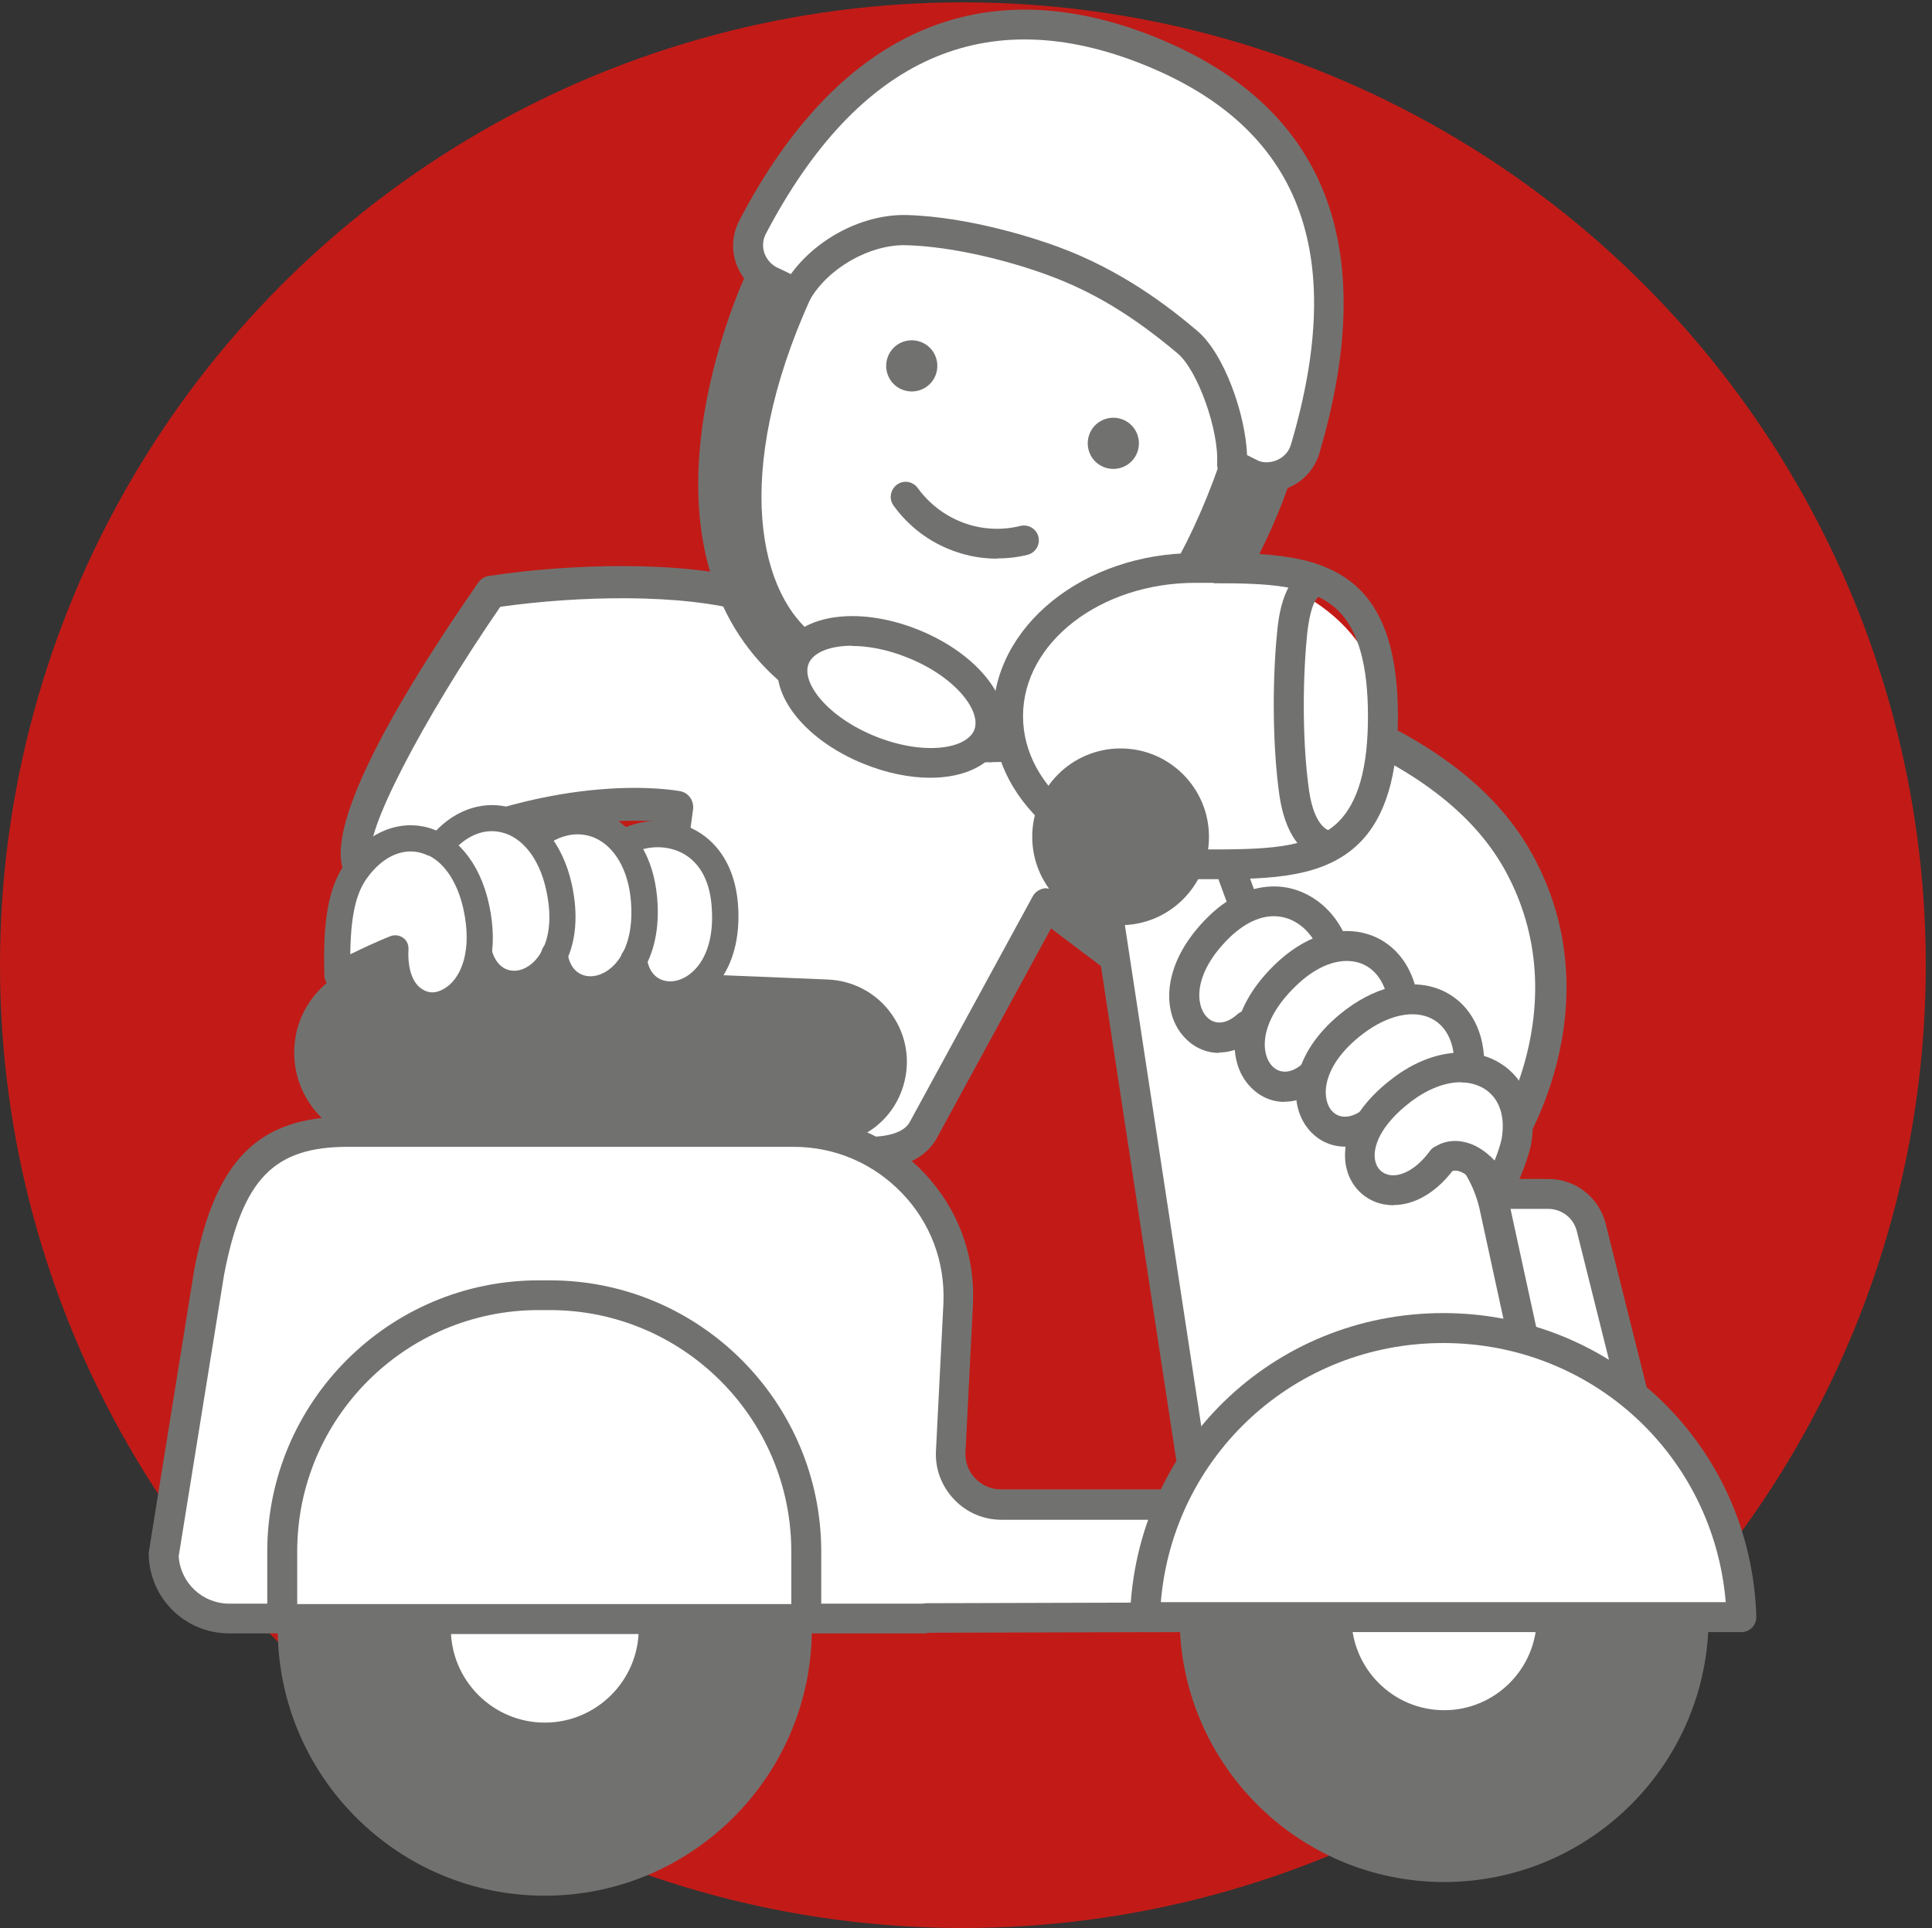
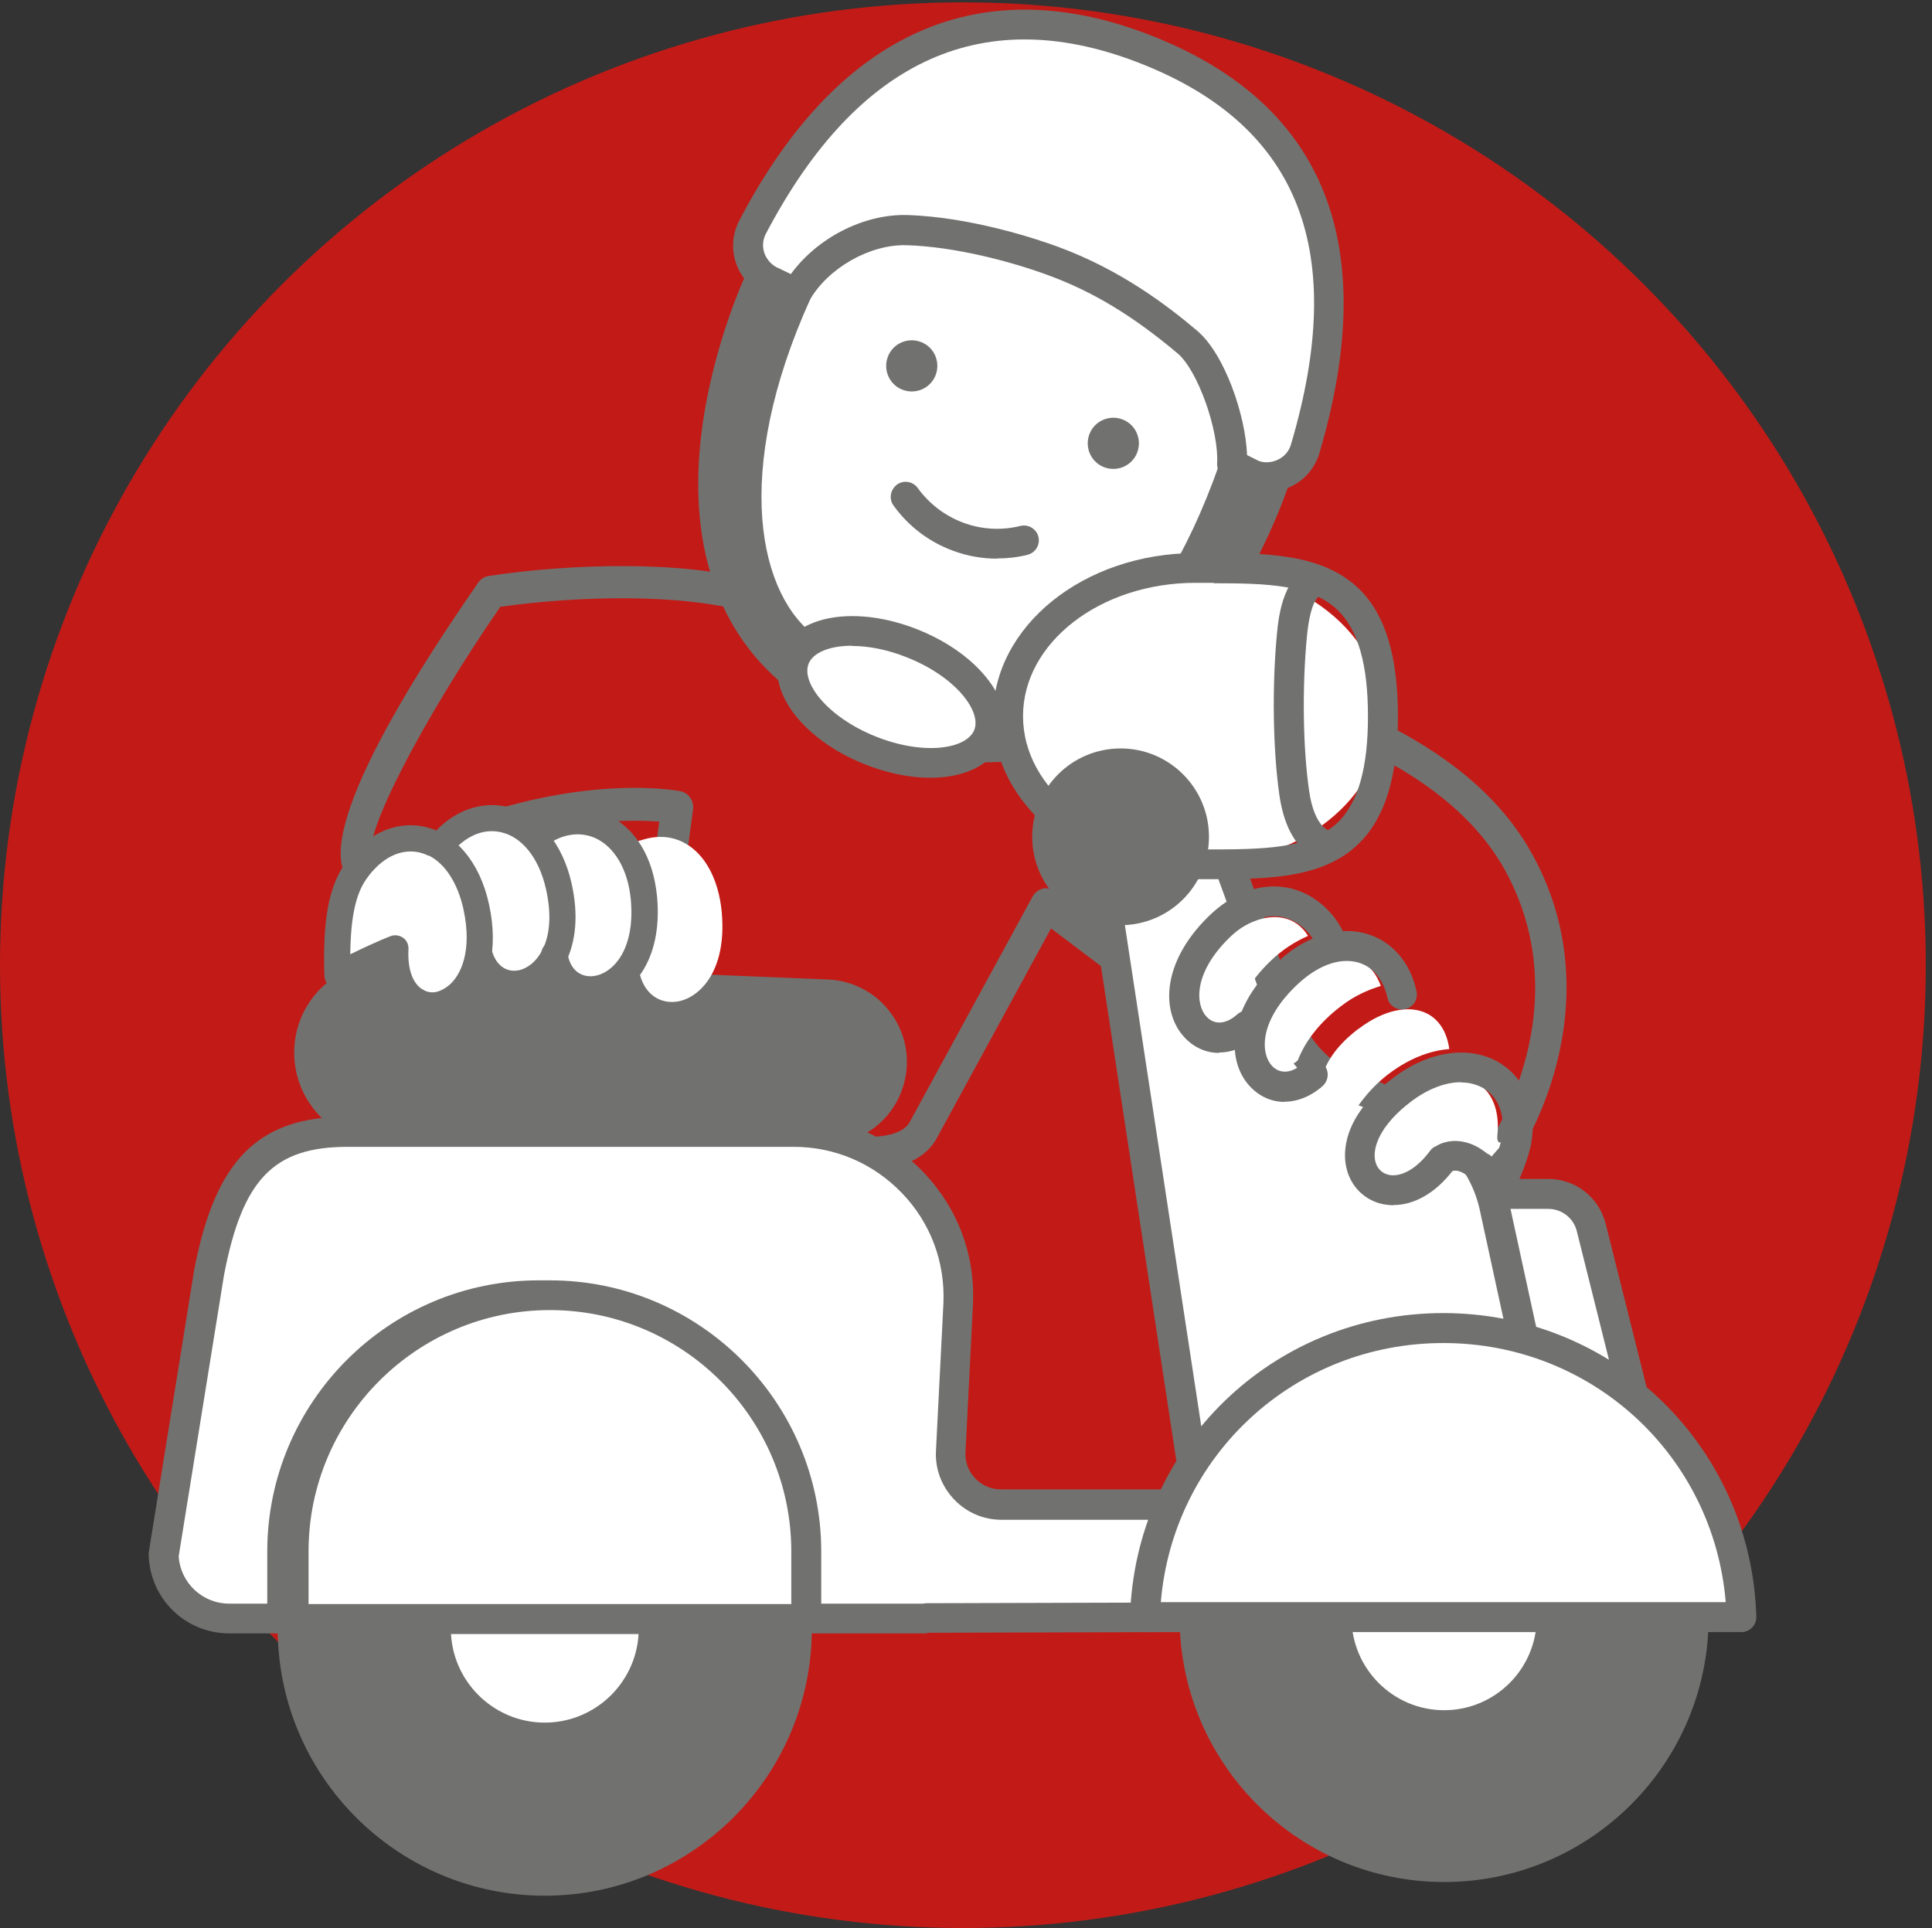
<svg xmlns="http://www.w3.org/2000/svg" viewBox="0 0 90.29 90.11">
  <rect x="0" y="0" width="90.29" height="90.11" fill="#333333" stroke="none" />
  <defs>
    <style>.cls-1{fill:#fff;}.cls-2{fill:none;}.cls-3{fill:#c21b17;}.cls-4{fill:#717270;}</style>
  </defs>
  <g id="Bollino">
    <circle class="cls-3" cx="45" cy="45.11" r="45" />
  </g>
  <g id="Moto">
    <g>
-       <path class="cls-1" d="M49.58,30.23c5.43,1.24,17.39,2.84,21.39,10.07,3.86,6.98-.59,14.73-3.31,16.17l-18.77-14.18-5.77,10.59c-1.7,2.94-11.83-.83-12.82-5.22l1.34-9.9s-5.24-1.04-12.55,2.51c-7.31,3.55,3.86-12.58,3.86-12.58,3.73-.57,8.93-.72,12.12,.21h0s14.51,2.34,14.51,2.34Z" />
      <path class="cls-4" d="M67.66,57.22c-.15,0-.31-.05-.44-.15l-18.1-13.68-5.36,9.84c-.7,1.22-2.35,1.67-4.63,1.3-3.49-.56-8.76-3.22-9.54-6.72-.02-.09-.02-.18-.01-.27l1.23-9.14c-1.62-.13-5.93-.13-11.41,2.53-.57,.28-2.31,1.12-3.17,.06-.69-.85-.81-3.76,6.12-13.76,.12-.17,.29-.28,.49-.31,3.8-.58,9.12-.73,12.42,.23l14.43,2.32s.03,0,.05,0c.65,.15,1.39,.3,2.19,.47,5.98,1.23,15.99,3.3,19.67,9.97,2.17,3.92,1.75,7.76,1.02,10.28-1.05,3.63-3.14,6.13-4.63,6.93-.11,.06-.22,.08-.34,.08Zm-18.77-15.7c.16,0,.31,.05,.44,.15l18.37,13.88c1.2-.88,2.73-3.04,3.52-5.78,.65-2.25,1.02-5.65-.89-9.11-3.36-6.07-12.95-8.05-18.68-9.23-.81-.17-1.55-.32-2.2-.47l-14.49-2.34c-3.1-.9-7.97-.77-11.58-.26-3.67,5.33-6.45,10.73-6,11.65,.01-.02,.36,.05,1.41-.46,7.44-3.61,12.78-2.61,13.01-2.57,.39,.08,.64,.45,.59,.85l-1.32,9.76c.67,2.43,4.96,4.9,8.3,5.44,1.58,.25,2.78,.04,3.13-.56l5.76-10.57c.1-.19,.28-.32,.49-.37,.05-.01,.1-.02,.16-.02Z" />
    </g>
    <g>
      <g>
        <g>
          <ellipse class="cls-1" cx="45.88" cy="21.64" rx="12.76" ry="11.89" transform="translate(8.72 56.17) rotate(-68.15)" />
          <path class="cls-4" d="M45.28,34.98c-1.48,0-2.97-.27-4.41-.85-3.13-1.25-5.54-3.74-6.8-6.99-1.25-3.24-1.21-6.85,.13-10.18,1.33-3.33,3.8-5.97,6.94-7.45,3.16-1.48,6.62-1.61,9.75-.36,6.44,2.58,9.44,10.29,6.67,17.17h0c-2.14,5.35-7.14,8.65-12.28,8.65Zm1.18-25.29c-1.59,0-3.2,.36-4.73,1.08-2.82,1.33-5.04,3.71-6.24,6.7-1.2,3-1.25,6.25-.12,9.16,1.12,2.89,3.26,5.09,6.02,6.2,5.73,2.3,12.4-.85,14.87-7.03,2.47-6.17-.17-13.06-5.9-15.36-1.26-.5-2.58-.76-3.91-.76Zm10.45,16.37h0Z" />
        </g>
        <g>
          <g>
            <path class="cls-4" d="M37.23,13.66c-4.02,8.87-2.33,14.73,.59,16.74-.11-.07-.58,.88-.42,1.33-7.95-6.07-1.82-18.83-1.82-18.83l1.65,.75Z" />
            <path class="cls-4" d="M37.42,32.44c-.16,0-.31-.05-.44-.15-3.46-2.64-4.9-6.91-4.16-12.34,.55-4.01,2.07-7.21,2.14-7.34,.17-.34,.58-.49,.92-.33l1.65,.75c.35,.16,.5,.57,.35,.92-3.71,8.19-2.42,13.97,.35,15.87,.31,.22,.4,.65,.19,.96-.05,.07-.11,.13-.17,.18-.08,.16-.18,.46-.16,.57,.1,.29,0,.6-.26,.78-.12,.08-.25,.13-.39,.13Zm-1.48-18.6c-.75,1.82-2.71,7.26-1.53,12.03-.59-3.01-.16-7.04,1.91-11.86l-.37-.17Z" />
          </g>
          <g>
            <path class="cls-4" d="M57.63,21.97c-3.22,9.19-8.3,12.21-11.8,11.64,.13,.02-.19,1.04-.61,1.26,9.94,1.11,14.32-12.35,14.32-12.35l-1.91-.54Z" />
            <path class="cls-4" d="M46.35,35.63c-.4,0-.8-.02-1.21-.07-.31-.03-.55-.26-.61-.57-.06-.3,.09-.61,.36-.75,.07-.06,.2-.33,.25-.51-.01-.08-.02-.16,0-.25,.07-.38,.42-.63,.8-.57,3.35,.55,8.05-2.7,11.03-11.18,.12-.35,.5-.54,.85-.44l1.91,.54c.18,.05,.34,.18,.43,.34,.09,.17,.11,.36,.05,.54-.05,.14-1.16,3.51-3.53,6.79-2.91,4.02-6.46,6.11-10.32,6.12Zm11.72-12.81c-1.97,5.33-4.54,8.5-7.05,10.13,4.38-2.52,6.85-8.04,7.6-9.97l-.56-.16Z" />
          </g>
          <g>
            <path class="cls-1" d="M42.35,10.75c2.3,.07,4.98,.76,6.86,1.45,2.57,.94,4.57,2.35,6.28,3.8,1.13,.95,2.18,3.95,2.08,5.71l.93,.46c1.01,.41,2.17-.14,2.48-1.18,2.36-7.99,1.32-15.15-7.3-18.61-8.69-3.48-14.61,.76-18.53,8.24-.51,.97-.05,2.18,.97,2.58l1.07,.51c1.02-1.83,3.23-3.01,5.15-2.96Z" />
            <path class="cls-4" d="M59.21,23c-.33,0-.65-.06-.96-.18l-.98-.49c-.25-.12-.4-.39-.39-.66,.09-1.57-.91-4.35-1.83-5.14-2.1-1.77-3.97-2.9-6.07-3.67-1.73-.64-4.39-1.34-6.64-1.4h0c-1.69-.04-3.66,1.07-4.52,2.6-.18,.32-.58,.45-.91,.29l-1.07-.51c-.63-.25-1.17-.8-1.42-1.48-.25-.67-.2-1.42,.13-2.05C39.17,1.45,45.88-1.51,53.95,1.72c7.99,3.2,10.58,9.75,7.71,19.46-.2,.68-.68,1.25-1.33,1.56-.35,.17-.74,.26-1.13,.26Zm-.93-1.73l.54,.27c.25,.1,.61,.09,.91-.06,.29-.14,.51-.39,.6-.7,2.67-9.02,.41-14.83-6.89-17.76-7.4-2.97-13.34-.31-17.65,7.91-.15,.29-.17,.61-.06,.92,.12,.31,.36,.57,.67,.69l.56,.27c1.22-1.68,3.39-2.81,5.42-2.76,3.04,.09,6.19,1.16,7.08,1.49,2.93,1.08,5.11,2.75,6.49,3.92,1.27,1.07,2.26,3.92,2.33,5.81Z" />
          </g>
          <g>
            <ellipse class="cls-1" cx="41.65" cy="32.57" rx="2.69" ry="4.86" transform="translate(-4.08 59.11) rotate(-68.15)" />
            <path class="cls-4" d="M43.47,36.35c-.95,0-2.01-.21-3.08-.64-2.89-1.16-4.61-3.45-3.9-5.21s3.53-2.23,6.42-1.07c2.89,1.16,4.61,3.45,3.9,5.21h0c-.45,1.11-1.73,1.71-3.34,1.71Zm-3.66-6.17c-1.05,0-1.82,.33-2.02,.84-.35,.87,.85,2.48,3.13,3.4,2.28,.91,4.25,.58,4.61-.3,.35-.87-.85-2.48-3.13-3.39-.94-.38-1.84-.54-2.58-.54Zm6.36,4.2h0Z" />
          </g>
        </g>
      </g>
      <g>
        <g>
          <path class="cls-1" d="M42.33,23.22c.59,.82,1.43,1.49,2.45,1.86,1.02,.38,2.09,.42,3.07,.17" />
          <path class="cls-4" d="M46.6,26.11c-.7,0-1.39-.12-2.06-.37-1.12-.41-2.08-1.14-2.78-2.11-.23-.31-.15-.75,.16-.98,.31-.23,.75-.15,.97,.16,.54,.74,1.27,1.3,2.13,1.62,.86,.32,1.78,.37,2.67,.15,.37-.09,.75,.14,.84,.51,.09,.37-.14,.75-.51,.84-.47,.12-.95,.17-1.42,.17Z" />
        </g>
        <g>
          <path class="cls-4" d="M43.73,17.52c.23-.62-.08-1.31-.7-1.54-.62-.23-1.31,.08-1.54,.7s.08,1.31,.7,1.54c.62,.23,1.31-.08,1.54-.7" />
          <path class="cls-4" d="M53.15,21.14c.23-.62-.08-1.31-.7-1.54-.62-.23-1.31,.08-1.54,.7s.08,1.31,.7,1.54c.62,.23,1.31-.08,1.54-.7" />
        </g>
      </g>
    </g>
    <g>
      <g>
        <g>
          <path class="cls-1" d="M67.99,55.79h4.36c.95,0,1.78,.65,2.01,1.57l2.19,8.74-8.18,.05-.38-10.37Z" />
          <path class="cls-4" d="M68.38,66.86c-.38,0-.68-.3-.7-.67l-.38-10.37c0-.19,.06-.37,.19-.51,.13-.14,.31-.21,.5-.21h4.36c1.28,0,2.38,.86,2.69,2.1l2.19,8.74c.05,.21,0,.43-.13,.6-.13,.17-.33,.27-.55,.27l-8.18,.06h0Zm.34-10.37l.33,8.97,6.61-.04-1.97-7.88c-.15-.61-.7-1.04-1.34-1.04h-3.63Z" />
        </g>
        <g>
          <path class="cls-1" d="M55.98,70.22l-4.5-29.52,5.69-1.02,2.95,8.04c.61,1.65,2,2.9,3.71,3.31l1.4,.63c2.36,.58,4.17,2.47,4.64,4.85l1.79,8.24-15.68,5.46Z" />
          <path class="cls-4" d="M55.98,70.92c-.13,0-.25-.03-.36-.1-.18-.11-.3-.29-.33-.49l-4.5-29.52c-.06-.37,.19-.73,.57-.79l5.69-1.02c.34-.06,.66,.13,.78,.45l2.95,8.04c.53,1.44,1.73,2.51,3.22,2.88,.04,0,.08,.02,.12,.04l1.35,.61c2.58,.66,4.58,2.76,5.1,5.38l1.79,8.23c.08,.34-.12,.69-.45,.81l-15.68,5.46c-.08,.03-.15,.04-.23,.04Zm-3.71-29.65l4.27,28.01,14.3-4.98-1.66-7.64c-.42-2.12-2.04-3.81-4.13-4.32-.04,0-.08-.02-.12-.04l-1.35-.61c-1.91-.49-3.45-1.88-4.13-3.74l-2.74-7.49-4.44,.8Z" />
        </g>
        <g>
          <g>
            <circle class="cls-1" cx="26.23" cy="76.87" r="8.96" />
            <path class="cls-4" d="M26.23,86.54c-5.33,0-9.66-4.33-9.66-9.66s4.33-9.66,9.66-9.66,9.66,4.34,9.66,9.66-4.33,9.66-9.66,9.66Zm0-17.93c-4.56,0-8.27,3.71-8.27,8.27s3.71,8.27,8.27,8.27,8.27-3.71,8.27-8.27-3.71-8.27-8.27-8.27Z" />
          </g>
          <g>
            <path class="cls-4" d="M25.46,64.33c-6.51,0-11.79,5.28-11.79,11.79s5.28,11.78,11.79,11.78,11.79-5.28,11.79-11.78-5.28-11.79-11.79-11.79m0,16.87c-2.81,0-5.09-2.28-5.09-5.09s2.28-5.09,5.09-5.09,5.09,2.28,5.09,5.09-2.28,5.09-5.09,5.09" />
            <path class="cls-4" d="M25.46,88.6c-6.88,0-12.48-5.6-12.48-12.48s5.6-12.48,12.48-12.48,12.48,5.6,12.48,12.48-5.6,12.48-12.48,12.48Zm0-23.57c-6.11,0-11.09,4.97-11.09,11.09s4.97,11.09,11.09,11.09,11.09-4.97,11.09-11.09-4.97-11.09-11.09-11.09Zm0,16.87c-3.19,0-5.79-2.6-5.79-5.79s2.6-5.79,5.79-5.79,5.79,2.6,5.79,5.79-2.6,5.79-5.79,5.79Zm0-10.17c-2.42,0-4.39,1.97-4.39,4.39s1.97,4.39,4.39,4.39,4.39-1.97,4.39-4.39-1.97-4.39-4.39-4.39Z" />
          </g>
        </g>
        <g>
          <g>
            <circle class="cls-1" cx="68.25" cy="76.35" r="8.87" />
            <path class="cls-4" d="M68.25,85.92c-5.28,0-9.57-4.29-9.57-9.57s4.29-9.57,9.57-9.57,9.57,4.29,9.57,9.57-4.29,9.57-9.57,9.57Zm0-17.74c-4.51,0-8.17,3.67-8.17,8.17s3.67,8.17,8.17,8.17,8.17-3.67,8.17-8.17-3.67-8.17-8.17-8.17Z" />
          </g>
          <g>
            <path class="cls-4" d="M67.49,63.94c-6.44,0-11.66,5.22-11.66,11.66s5.22,11.66,11.66,11.66,11.66-5.22,11.66-11.66-5.22-11.66-11.66-11.66m0,16.69c-2.78,0-5.03-2.25-5.03-5.03s2.25-5.03,5.03-5.03,5.03,2.25,5.03,5.03-2.25,5.03-5.03,5.03" />
            <path class="cls-4" d="M67.49,87.96c-6.82,0-12.36-5.54-12.36-12.36s5.54-12.36,12.36-12.36,12.36,5.54,12.36,12.36-5.54,12.36-12.36,12.36Zm0-23.32c-6.04,0-10.96,4.92-10.96,10.96s4.92,10.96,10.96,10.96,10.96-4.92,10.96-10.96-4.92-10.96-10.96-10.96Zm0,16.69c-3.16,0-5.73-2.57-5.73-5.73s2.57-5.73,5.73-5.73,5.73,2.57,5.73,5.73-2.57,5.73-5.73,5.73Zm0-10.07c-2.39,0-4.33,1.94-4.33,4.33s1.94,4.34,4.33,4.34,4.33-1.94,4.33-4.34-1.94-4.33-4.33-4.33Z" />
          </g>
        </g>
        <g>
          <path class="cls-1" d="M61.88,70.32h-15.08c-1.35,0-2.42-1.12-2.36-2.47l.35-6.92c.19-4.38-3.31-8.04-7.69-8.04H16.25c-3.82,0-5.55,1.8-6.46,6.55l-2.13,13.24c.06,1.65,1.42,2.95,3.07,2.95H43.28v-.02s18.22-.06,18.22-.06l.38-5.25Z" />
          <path class="cls-4" d="M43.28,76.34H10.72c-2.04,0-3.69-1.59-3.77-3.63,0-.05,0-.09,0-.14l2.13-13.24c.99-5.14,3-7.14,7.15-7.14h20.85c2.31,0,4.47,.92,6.07,2.59,1.6,1.67,2.43,3.86,2.32,6.17l-.35,6.93c-.02,.45,.14,.89,.46,1.22,.32,.33,.74,.51,1.2,.51h15.08c.19,0,.38,.08,.51,.22,.13,.14,.2,.33,.19,.53l-.38,5.25c-.03,.36-.33,.65-.69,.65l-18.07,.05s-.1,.02-.15,.02Zm-34.93-3.61c.08,1.25,1.11,2.22,2.37,2.22H43.13s.1-.02,.15-.02l17.57-.05,.28-3.85h-14.33c-.84,0-1.63-.34-2.21-.95-.58-.61-.89-1.41-.85-2.25l.35-6.93c.08-1.92-.6-3.75-1.94-5.14s-3.13-2.16-5.06-2.16H16.25c-3.46,0-4.92,1.51-5.78,5.99l-2.12,13.15Z" />
        </g>
        <g>
          <path class="cls-1" d="M25.17,60.54h.52c6.61,0,11.98,5.37,11.98,11.98v3.15H13.19v-3.15c0-6.61,5.37-11.98,11.98-11.98Z" />
-           <path class="cls-4" d="M37.67,76.37H13.19c-.39,0-.7-.31-.7-.7v-3.15c0-6.99,5.69-12.68,12.68-12.68h.53c6.99,0,12.68,5.69,12.68,12.68v3.15c0,.39-.31,.7-.7,.7Zm-23.78-1.4h23.09v-2.46c0-6.22-5.06-11.28-11.28-11.28h-.53c-6.22,0-11.28,5.06-11.28,11.28v2.46Z" />
+           <path class="cls-4" d="M37.67,76.37H13.19c-.39,0-.7-.31-.7-.7v-3.15c0-6.99,5.69-12.68,12.68-12.68h.53c6.99,0,12.68,5.69,12.68,12.68v3.15c0,.39-.31,.7-.7,.7Zm-23.78-1.4h23.09v-2.46c0-6.22-5.06-11.28-11.28-11.28c-6.22,0-11.28,5.06-11.28,11.28v2.46Z" />
        </g>
        <g>
          <path class="cls-4" d="M41.61,50.3c.42-1.92-.99-3.75-2.95-3.83l-20.48-.84c-2.03-.09-3.73,1.54-3.73,3.57s1.6,3.57,3.57,3.57h20.5c1.48,0,2.76-1.03,3.08-2.47Z" />
          <path class="cls-4" d="M38.53,53.47H18.02c-2.35,0-4.27-1.92-4.27-4.27,0-1.18,.47-2.27,1.32-3.08,.85-.81,1.97-1.24,3.14-1.18l20.48,.84c1.14,.05,2.2,.59,2.89,1.5,.7,.91,.96,2.06,.71,3.18-.39,1.78-1.94,3.02-3.76,3.02Zm-20.51-7.14c-.74,0-1.44,.28-1.98,.8-.57,.55-.89,1.28-.89,2.07,0,1.58,1.29,2.87,2.87,2.87h20.5c1.16,0,2.15-.79,2.4-1.92h0c.16-.71,0-1.45-.45-2.03s-1.12-.92-1.84-.95l-20.48-.84s-.09,0-.13,0Z" />
        </g>
        <g>
          <path class="cls-1" d="M81.38,75.58c-.23-7.5-6.38-13.51-13.94-13.51s-13.71,6.01-13.94,13.51h27.87Z" />
          <path class="cls-4" d="M81.38,76.28h-27.87c-.19,0-.37-.08-.5-.21s-.2-.32-.2-.51c.24-7.96,6.67-14.19,14.64-14.19s14.39,6.23,14.63,14.19c0,.19-.06,.37-.2,.51s-.31,.21-.5,.21Zm-27.13-1.4h26.4c-.57-6.85-6.24-12.11-13.2-12.11s-12.63,5.27-13.2,12.11Z" />
        </g>
      </g>
      <g>
        <g>
          <path class="cls-1" d="M65.72,51.26c1.19-.9,2.41-1.15,3.27-.67,.02,.01,.04,.02,.05,.03,.71,.43,1.05,1.31,.94,2.43-.1,1.02,1.17-.68-.28,1.01-.26-.44-1.53,.25-1.68-.18,.17-.17-.37,.34-.67,.12-.29-.21-.72-.16-.94,.14-.17,.23-.35,.43-.53,.59-.07,.04-.14,.09-.19,.15-.34,.25-.69,.35-.99,.29-.35-.07-.61-.37-.71-.79-.17-.75,.2-1.96,1.74-3.12Zm-2.22-3.18c1.16-.88,2.36-1.14,3.21-.7,.57,.3,.92,.89,1.02,1.65-.92,.07-1.89,.45-2.83,1.16-.62,.47-1.08,1-1.46,1.54,0,0-.01,0-.02,0-.58,.4-1.14,.37-1.47-.08-.43-.6-.4-2.1,1.54-3.57Zm-3.22-2.17c1.01-.99,2.1-1.4,3-1.13,.59,.18,1.01,.64,1.25,1.3-.62,.19-1.24,.47-1.84,.93-1.07,.81-1.71,1.7-2.04,2.55-.52,.45-1.07,.49-1.44,.09-.51-.54-.67-2.04,1.07-3.74Zm-3.16-1.84c.93-.91,1.96-1.34,2.83-1.17,.49,.09,.9,.39,1.18,.84-.61,.27-1.22,.65-1.79,1.21-.91,.89-1.43,1.81-1.67,2.67-.05,.03-.11,.05-.16,.09-.52,.47-1.09,.51-1.47,.1-.51-.54-.67-2.04,1.07-3.74Z" />
-           <path class="cls-1" d="M64.88,55.89c-.11,0-.22-.01-.32-.03-.61-.13-1.09-.63-1.25-1.33-.07-.31-.17-1.15,.45-2.18-.88,.57-1.82,.45-2.36-.3-.32-.44-.49-1.17-.25-2.01l-.04,.03c-.81,.7-1.78,.72-2.41,.04-.38-.4-.64-1.11-.49-1.99l-.22,.11c-.81,.71-1.79,.74-2.44,.05-.72-.77-1.02-2.65,1.09-4.72h0c1.1-1.08,2.36-1.57,3.45-1.36,.67,.13,1.24,.53,1.64,1.15l.44,.69h-.01c.46-.08,.91-.07,1.33,.06,.79,.24,1.39,.85,1.71,1.73l.24,.66c.58-.07,1.14,.02,1.61,.26,.76,.4,1.26,1.17,1.39,2.18l.1,.73h-.12c.33,.05,.64,.15,.93,.31,.89,.54,1.36,1.47,1.37,2.62l.22,.2,.42,.47-.48,.53c-.08,.09-.27,.3-.63,.72l-.64,.75-.38-.65c-.09,.01-.21,.03-.29,.04-.24,.04-.63,.11-.97,.01-.47,.17-.81,.04-1.02-.11-.17,.27-.38,.5-.59,.69l-.24,.19c-.4,.29-.82,.44-1.22,.44Zm3.14-4.84c-.55,0-1.21,.27-1.87,.76h0c-1.36,1.03-1.57,2-1.48,2.41,.03,.14,.1,.25,.17,.27,.07,.01,.21-.02,.39-.14,.07-.07,.15-.13,.23-.19,.13-.12,.26-.27,.38-.44,.4-.54,1.13-.7,1.72-.41,.02-.01,.04-.03,.07-.04l.53-.34,.35,.38c.06,0,.12-.02,.18-.03,.17-.03,.37-.06,.59-.07,0-.07,0-.15,0-.23,.08-.84-.14-1.48-.61-1.77-.19-.11-.42-.16-.67-.16Zm-.28,2.36s.01,0,.02,.01c0,0-.01,0-.02-.01Zm-3.81-4.78c-1.62,1.22-1.59,2.34-1.4,2.61,.09,.12,.27,.06,.43-.04,.46-.63,.96-1.14,1.53-1.58,.75-.57,1.56-.96,2.36-1.16-.1-.19-.25-.36-.45-.47-.6-.31-1.54-.07-2.47,.63h0Zm-3.15-2.23c-1.42,1.39-1.32,2.48-1.05,2.76,.09,.09,.23,.04,.36-.04,.42-1,1.16-1.9,2.2-2.68,.39-.29,.8-.53,1.25-.74-.13-.13-.27-.22-.44-.27-.64-.19-1.5,.17-2.31,.96h0Zm-3.16-1.84c-1.42,1.39-1.32,2.48-1.05,2.76,.13,.14,.36-.03,.49-.15,.01,0,.02-.02,.03-.03,.32-.96,.91-1.87,1.77-2.71,.32-.32,.68-.6,1.05-.84-.03,0-.06-.02-.09-.02-.63-.13-1.45,.25-2.21,.99h0Z" />
        </g>
        <path class="cls-4" d="M65.12,56.33c-.16,0-.33-.02-.49-.05-.86-.18-1.52-.84-1.71-1.71-.15-.65-.23-2.37,2.2-4.2,1.68-1.27,3.59-1.53,4.97-.69,1.2,.73,1.75,2.14,1.47,3.76-.09,.5-.47,1.64-.95,2.46-.12,.21-.34,.34-.59,.34-.26,0-.47-.12-.6-.32-.75-1.16-1.34-1.28-1.55-1.18-.79,1.02-1.78,1.58-2.74,1.58Zm3.15-5.75c-.72,0-1.54,.31-2.32,.9-1.45,1.1-1.82,2.15-1.68,2.78,.08,.35,.31,.58,.64,.65,.46,.1,1.2-.15,1.92-1.12,.07-.1,.17-.18,.28-.22,.17-.11,.62-.33,1.25-.21,.52,.09,1.02,.39,1.49,.88,.17-.42,.29-.82,.33-1.03,.18-1.05-.12-1.9-.82-2.33-.32-.19-.68-.29-1.08-.29Z" />
-         <path class="cls-4" d="M62.85,53.59c-.7,0-1.34-.32-1.79-.93-.95-1.31-.63-3.61,1.83-5.47,1.59-1.2,3.34-1.51,4.67-.82,1.18,.61,1.85,1.91,1.8,3.47-.01,.38-.32,.68-.7,.68,0,0-.01,0-.02,0-.38-.01-.69-.33-.68-.72,.03-1.03-.35-1.83-1.05-2.19-.84-.43-2.03-.18-3.19,.69-1.93,1.46-1.97,2.94-1.54,3.54,.32,.44,.87,.47,1.43,.08,.32-.22,.75-.14,.97,.18,.22,.32,.14,.75-.18,.97-.51,.35-1.05,.53-1.57,.53Z" />
        <path class="cls-4" d="M60.03,51.5c-.59,0-1.16-.24-1.61-.72-1.11-1.18-1.08-3.51,1.12-5.66,1.37-1.35,2.96-1.88,4.35-1.47,1.17,.35,2.02,1.33,2.31,2.68,.08,.38-.15,.75-.53,.83-.38,.08-.75-.15-.83-.53-.19-.85-.67-1.44-1.35-1.64-.89-.26-1.97,.14-2.97,1.13-1.73,1.69-1.58,3.17-1.07,3.7,.37,.39,.92,.35,1.43-.11,.29-.26,.73-.23,.99,.05,.26,.29,.23,.73-.05,.99-.55,.49-1.18,.74-1.78,.74Z" />
        <path class="cls-4" d="M56.97,49.21c-.59,0-1.16-.24-1.61-.72-1.11-1.18-1.08-3.51,1.12-5.66,1.13-1.11,2.45-1.58,3.7-1.34,1.16,.23,2.17,1.07,2.69,2.26,.15,.35,0,.77-.36,.92-.35,.15-.76,0-.92-.36-.33-.77-.96-1.31-1.67-1.45-.8-.16-1.65,.18-2.46,.96-1.73,1.69-1.58,3.17-1.07,3.7,.37,.4,.92,.35,1.43-.11,.29-.26,.73-.23,.99,.05,.26,.29,.23,.73-.05,.99-.55,.49-1.18,.74-1.78,.74Z" />
      </g>
      <g>
        <g>
          <g>
            <ellipse class="cls-1" cx="55.86" cy="33.47" rx="8.76" ry="6.93" />
            <path class="cls-4" d="M56.71,41.09c-.14,0-.27,0-.41,0h-.43c-5.22,0-9.46-3.42-9.46-7.62s4.24-7.62,9.46-7.62h.43c2.82-.01,5.52,0,7.24,1.7,1.21,1.2,1.79,3.14,1.79,5.92s-.59,4.72-1.79,5.92c-1.63,1.63-4.14,1.7-6.83,1.7Zm.01-13.85c-.14,0-.28,0-.42,0h-.43c-4.44,0-8.06,2.79-8.06,6.23s3.62,6.23,8.06,6.23h.43c2.66,0,4.94,0,6.25-1.29,.93-.93,1.38-2.54,1.38-4.93s-.45-4.01-1.38-4.93c-1.23-1.23-3.35-1.29-5.83-1.29Z" />
          </g>
          <path class="cls-4" d="M62.07,40.22s0,0-.01,0c-.19,0-1.84-.12-2.27-3.06-.3-2.11-.35-5.09-.11-7.57,.07-.73,.29-2.95,1.86-3.12,.39-.04,.73,.24,.77,.62,.04,.38-.24,.73-.62,.77-.15,.02-.47,.43-.61,1.86-.23,2.39-.19,5.23,.1,7.24,.25,1.73,.95,1.86,.95,1.86,.39,0,.67,.33,.66,.71,0,.38-.34,.68-.72,.68Z" />
        </g>
        <g>
          <circle class="cls-4" cx="52.37" cy="39.11" r="3.43" />
          <path class="cls-4" d="M52.37,43.24c-2.28,0-4.13-1.85-4.13-4.13s1.85-4.13,4.13-4.13,4.13,1.85,4.13,4.13-1.85,4.13-4.13,4.13Zm0-6.86c-1.51,0-2.73,1.23-2.73,2.73s1.23,2.73,2.73,2.73,2.73-1.23,2.73-2.73-1.22-2.73-2.73-2.73Z" />
        </g>
      </g>
    </g>
  </g>
  <g id="Telone">
    <g>
      <g>
        <path class="cls-1" d="M21.19,46.01c-.35,.26-.75,.31-1.06,.14-.27-.15-.47-.45-.57-.87,0-.08-.02-.16-.05-.24-.03-.24-.04-.5-.02-.79,.03-.37-.26-.69-.62-.72-.37-.03-.7,.25-.72,.62-.02,.27-.11,.07-.09,.32-.4,.23-.95-.19-1.51,.25,0-2.23,.35-2.79,.94-3.62,.64-.92,1.48-1.36,2.3-1.23,.02,0,.04,0,.06,.01,.97,.2,1.74,1.18,2.06,2.64,.42,1.88-.09,3.04-.71,3.5Zm3.32-.75c-.54,.13-.99-.21-1.17-.9,0,0,0-.01,0-.02,.06-.66,.05-1.36-.12-2.12-.25-1.14-.75-2.07-1.4-2.72,.57-.51,1.22-.73,1.85-.58,.94,.22,1.69,1.2,2,2.62,.53,2.38-.43,3.54-1.15,3.71Zm3.4,.28c-.55,.06-.94-.33-1.04-1.01,.31-.86,.4-1.96,.11-3.26-.16-.74-.45-1.36-.8-1.9,.61-.34,1.23-.42,1.8-.17,.86,.38,1.42,1.41,1.55,2.81,.22,2.42-.87,3.45-1.61,3.53Zm3.6,.67c-.55,.06-.96-.34-1.05-1.04,0-.06-.04-.12-.06-.17,.38-.8,.58-1.84,.47-3.11-.07-.79-.29-1.48-.58-2.08,.51-.15,1.01-.11,1.45,.14,.77,.44,1.27,1.43,1.39,2.73,.22,2.42-.87,3.45-1.61,3.53Z" />
        <path class="cls-1" d="M15.93,45.97v-1.25c-.01-2.35,.39-3.04,1.05-3.98,.78-1.12,1.84-1.66,2.9-1.48,1.29,.26,2.24,1.42,2.62,3.12,.6,2.73-.57,3.84-.94,4.12h0c-.54,.4-1.21,.46-1.72,.18-.42-.23-.72-.67-.87-1.26l-.06-.3c-.04-.28-.05-.59-.02-.92,0-.03-.03-.06-.07-.07-.04,.1-.06,.26-.14,.42v.21s-.31,.22-.31,.22c-.34,.2-.69,.16-.94,.14-.28-.03-.38-.03-.5,.07l-.99,.77Zm4.24-.78c.06,.21,.15,.37,.25,.42,.09,.06,.25,.02,.4-.09,.44-.33,.83-1.28,.47-2.88-.26-1.19-.88-2.03-1.58-2.16-.62-.1-1.23,.25-1.73,.97-.44,.63-.74,1.05-.81,2.45,.13,0,.25,.01,.36,.02,0,0,.02,0,.03,0,.06-.27,.2-.51,.42-.69,.26-.22,.59-.33,.94-.3,.72,.07,1.24,.69,1.19,1.38-.02,.22-.01,.42,0,.6,.03,.09,.05,.19,.06,.29Zm3.48,.56c-.4-.2-.72-.6-.88-1.14l-.06-.21v-.11c.08-.69,.04-1.31-.09-1.93-.22-1-.65-1.83-1.23-2.42l-.46-.46,.49-.43c.74-.65,1.59-.91,2.4-.72,1.18,.28,2.1,1.43,2.46,3.09,.62,2.82-.62,4.2-1.6,4.43h0c-.36,.09-.71,.04-1-.1Zm.3-1.47c.07,.22,.19,.43,.42,.38,.4-.1,1.14-.98,.69-2.98-.26-1.17-.85-2-1.54-2.16-.29-.07-.56,0-.8,.1,.51,.68,.88,1.52,1.09,2.47,.15,.7,.2,1.42,.14,2.18Zm3.21,1.73c-.47-.23-.8-.73-.9-1.39l-.02-.15,.05-.14c.3-.84,.33-1.83,.09-2.93-.13-.59-.37-1.15-.72-1.71l-.34-.54,.56-.31c.79-.45,1.62-.52,2.35-.2,1.07,.47,1.77,1.69,1.92,3.32,.26,2.88-1.15,4.09-2.16,4.19-.3,.03-.58-.02-.82-.14Zm.34-1.43c.05,.19,.14,.38,.34,.35h0c.41-.04,1.25-.83,1.07-2.87-.1-1.16-.55-2.03-1.19-2.31-.21-.09-.43-.12-.67-.07,.24,.47,.41,.96,.52,1.46,.28,1.26,.25,2.41-.07,3.44Zm3.25,2.1c-.48-.24-.81-.74-.9-1.43l-.11-.25,.1-.26c.37-.78,.51-1.72,.41-2.79-.06-.66-.23-1.27-.52-1.87l-.32-.65,.69-.2c.69-.2,1.35-.14,1.93,.19,.94,.53,1.56,1.71,1.7,3.21,.26,2.88-1.15,4.09-2.16,4.19h0c-.3,.03-.58-.02-.82-.14Zm.31-1.64s0,.04,.01,.06c.03,.25,.12,.53,.37,.51,.41-.05,1.25-.83,1.07-2.87-.1-1.08-.5-1.92-1.08-2.25-.08-.05-.17-.08-.26-.11,.16,.48,.26,.97,.3,1.47,.11,1.19-.04,2.26-.42,3.19Z" />
      </g>
      <path class="cls-4" d="M15.5,46.14s-.03-.01-.04-.02c-.18-.11-.29-.3-.3-.51-.08-2.62,.2-4.14,.96-5.24,.95-1.36,2.32-2.01,3.67-1.74,1.48,.3,2.63,1.65,3.06,3.62,.47,2.11,.02,3.92-1.2,4.83-.74,.55-1.65,.66-2.4,.28-.02,0-.03-.02-.05-.03-.71-.38-1.17-1.13-1.3-2.1-.43,.19-1.03,.48-1.85,.89-.17,.09-.38,.09-.55,0Zm4.53-6.14c-.15-.08-.31-.13-.48-.17-.86-.17-1.74,.28-2.42,1.24-.51,.72-.74,1.8-.76,3.53,1.31-.64,1.87-.84,1.89-.85,.19-.07,.41-.04,.58,.08,.17,.12,.26,.32,.25,.53-.05,.93,.2,1.64,.69,1.9,.37,.22,.76,.12,1.14-.16,.63-.48,1.16-1.67,.74-3.6-.27-1.23-.86-2.14-1.63-2.52Z" />
      <path class="cls-4" d="M23.06,46.37c-.59-.3-1.06-.88-1.27-1.66-.09-.33,.11-.66,.44-.75,.33-.09,.66,.11,.75,.44,.19,.72,.69,1.08,1.3,.94,.79-.19,1.78-1.35,1.24-3.77-.32-1.44-1.1-2.44-2.09-2.67-.83-.2-1.69,.17-2.36,1-.21,.26-.6,.3-.86,.09-.26-.21-.31-.6-.1-.86,.96-1.19,2.31-1.72,3.6-1.42,1.46,.35,2.59,1.7,3.01,3.61,.65,2.94-.59,4.85-2.15,5.22-.54,.13-1.06,.07-1.51-.16Z" />
      <path class="cls-4" d="M26.58,46.63c-.68-.34-1.16-1.03-1.28-1.95-.05-.34,.19-.64,.53-.69,.34-.04,.65,.19,.69,.53,.12,.89,.7,1.16,1.21,1.1,.82-.09,1.97-1.11,1.75-3.57-.13-1.41-.76-2.47-1.66-2.88-.72-.32-1.55-.2-2.28,.34-.27,.2-.66,.15-.86-.12-.2-.27-.15-.65,.12-.86,1.09-.82,2.37-.99,3.52-.48,1.37,.61,2.22,2.02,2.39,3.89,.27,2.98-1.22,4.72-2.84,4.89-.47,.05-.9-.03-1.28-.22Z" />
-       <path class="cls-4" d="M30.29,46.86c-.68-.34-1.16-1.03-1.28-1.93-.05-.34,.19-.64,.53-.69,.34-.04,.65,.19,.69,.53,.12,.89,.71,1.14,1.22,1.09,.85-.09,2.03-1.12,1.8-3.59-.1-1.12-.55-1.94-1.31-2.37-.71-.39-1.61-.41-2.41-.02-.3,.15-.67,.02-.82-.29-.15-.3-.02-.67,.28-.82,1.17-.56,2.5-.54,3.56,.06,1.11,.63,1.79,1.81,1.93,3.33,.27,2.99-1.25,4.74-2.89,4.91-.48,.05-.92-.03-1.3-.22Z" />
    </g>
-     <rect class="cls-2" x=".29" width="90" height="90" />
  </g>
</svg>